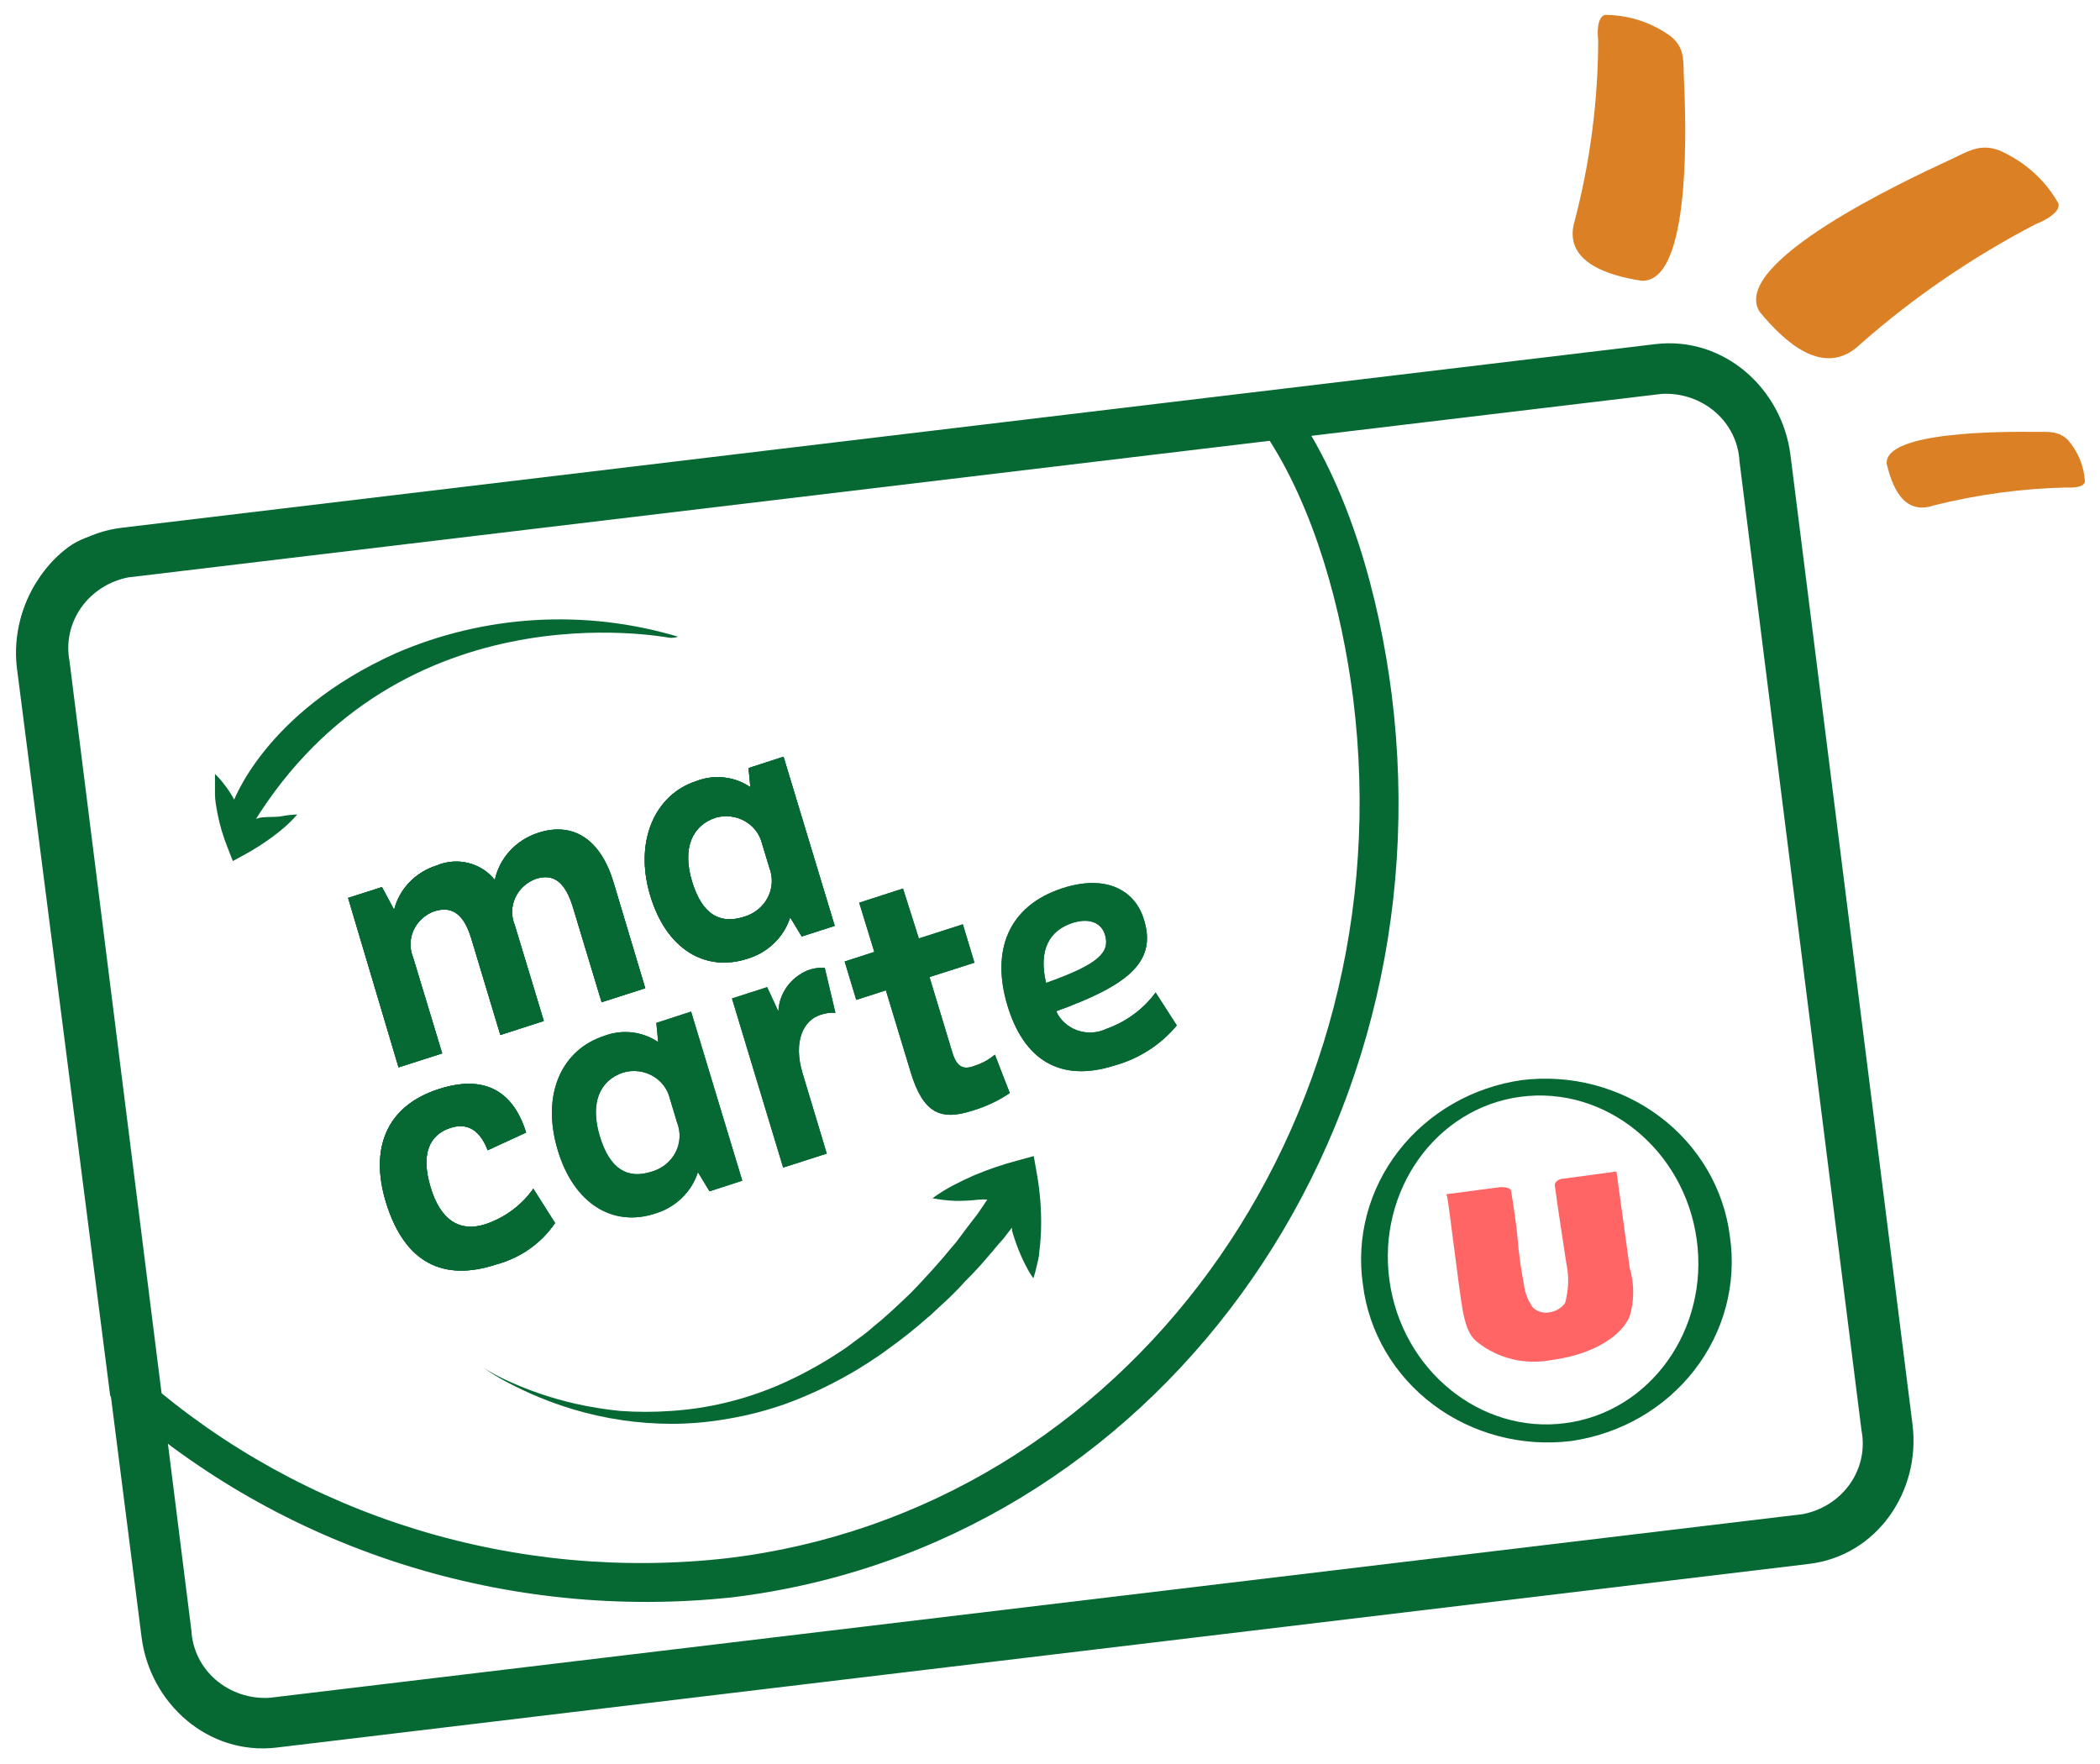
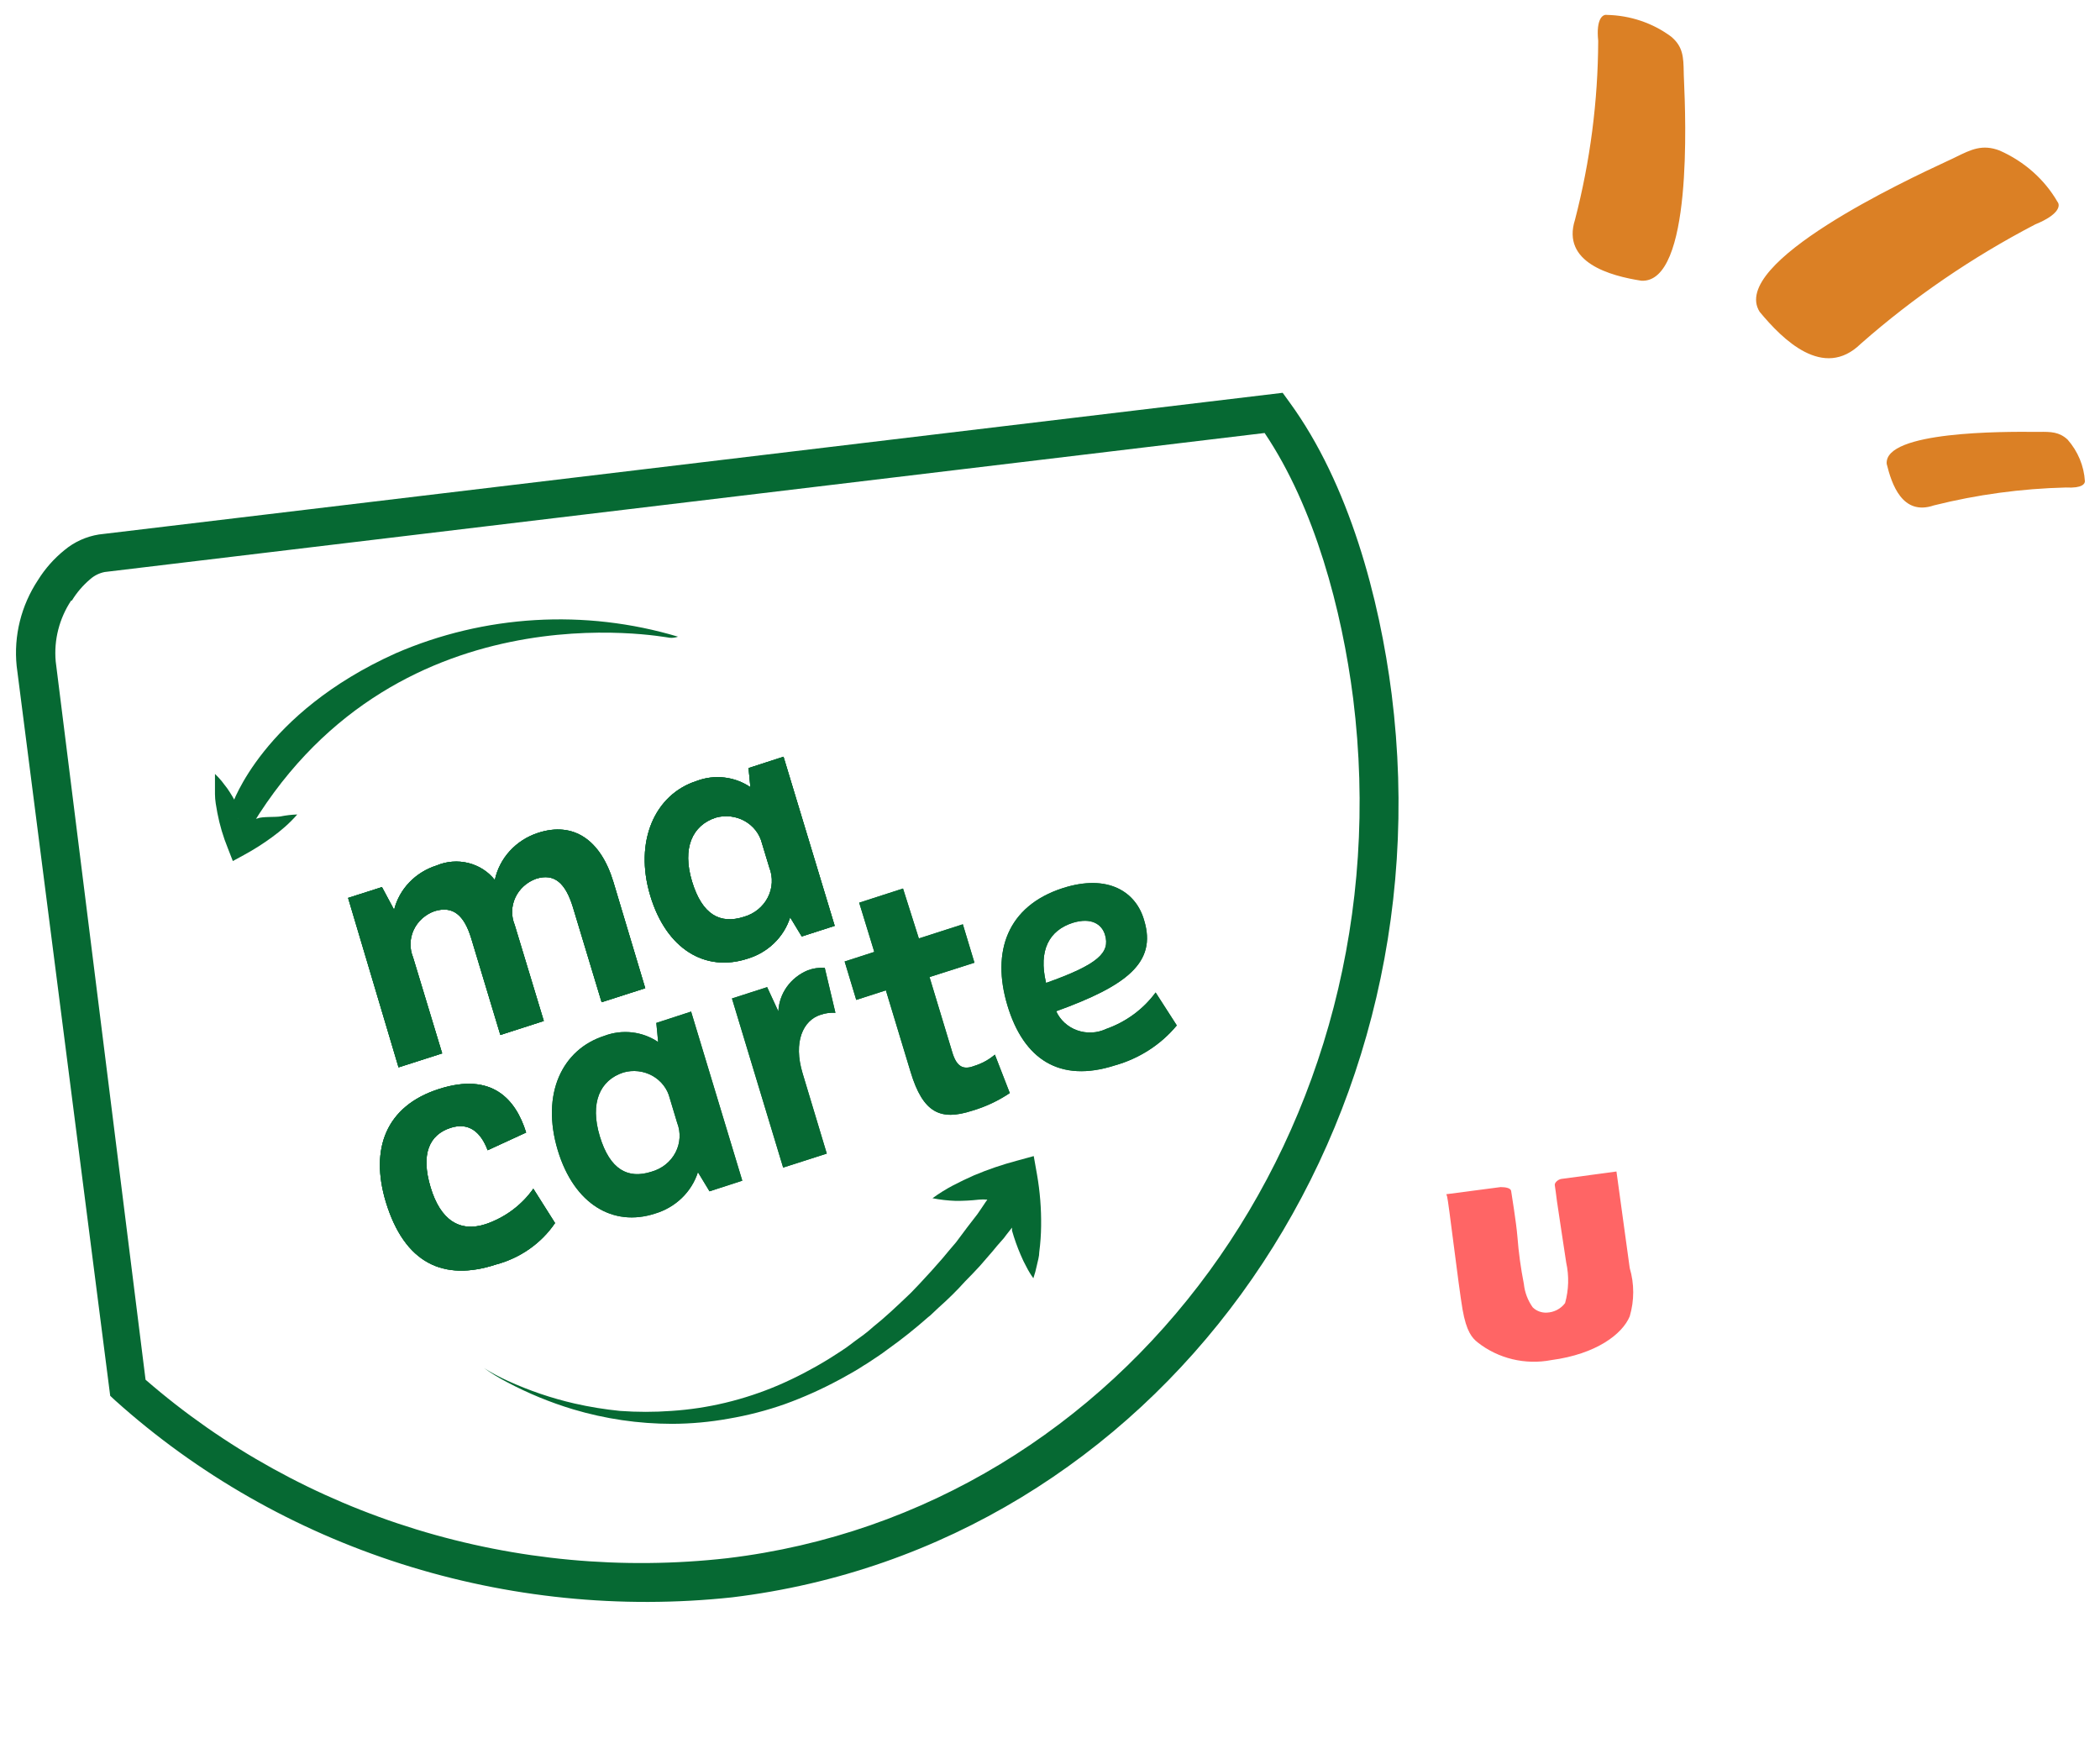
<svg xmlns="http://www.w3.org/2000/svg" width="125" height="105" viewBox="0 0 125 105" fill="none">
  <g clip-path="url(#clip0_7_296)">
-     <path fill-rule="evenodd" clip-rule="evenodd" d="M7.645 34.367C6.497 34.589 5.486 35.236 4.83 36.169C4.174 37.102 3.925 38.245 4.138 39.353L11.393 97.054C11.421 97.612 11.564 98.159 11.814 98.663C12.063 99.167 12.414 99.619 12.846 99.992C13.279 100.364 13.784 100.65 14.332 100.833C14.88 101.017 15.461 101.094 16.04 101.06L107.299 90.129C108.446 89.909 109.457 89.264 110.113 88.333C110.769 87.402 111.019 86.26 110.805 85.153L103.54 27.452C103.512 26.895 103.369 26.349 103.12 25.846C102.872 25.342 102.522 24.891 102.091 24.519C101.659 24.146 101.156 23.86 100.609 23.676C100.062 23.491 99.482 23.413 98.904 23.446L7.645 34.367ZM1.07 39.711C0.566 35.727 3.185 31.9 7.24 31.415L98.531 20.484C102.575 19.999 106.071 23.098 106.575 27.083L113.841 84.795C114.334 88.779 111.716 92.606 107.671 93.091L16.468 104.021C12.413 104.507 8.917 101.408 8.423 97.423L1.07 39.711Z" fill="#066933" />
    <path fill-rule="evenodd" clip-rule="evenodd" d="M3.842 32.741C4.423 32.257 5.132 31.935 5.891 31.814L76.349 23.381L76.754 23.94C80.316 28.82 82.113 35.64 82.837 41.322C86.179 67.896 68.71 92.045 43.569 95.081C36.936 95.789 30.221 95.109 23.886 93.087C17.551 91.066 11.745 87.751 6.867 83.37L6.56 83.085L0.992 39.646C0.809 37.849 1.256 36.046 2.264 34.523C2.683 33.849 3.216 33.246 3.842 32.741ZM4.236 35.746C3.524 36.824 3.2 38.099 3.316 39.372L8.664 82.126C13.315 86.166 18.81 89.204 24.781 91.036C30.751 92.868 37.06 93.453 43.285 92.751C66.946 89.927 83.713 67.095 80.546 41.585C79.878 36.315 78.256 30.201 75.275 25.774L6.231 34.048C5.912 34.112 5.616 34.258 5.376 34.47C4.942 34.836 4.572 35.266 4.28 35.746H4.236Z" fill="#066933" />
    <path fill-rule="evenodd" clip-rule="evenodd" d="M22.966 71.545C22.013 68.383 22.966 65.832 26.133 64.82C29.301 63.808 30.703 65.442 31.317 67.413L29.027 68.467C28.632 67.413 27.931 66.781 26.835 67.129C25.542 67.54 25.038 68.699 25.629 70.67C26.221 72.641 27.372 73.369 28.917 72.863C30.069 72.468 31.06 71.729 31.745 70.755L33.038 72.8C32.219 74.004 30.973 74.881 29.531 75.266C26.386 76.299 24.073 75.182 22.966 71.545Z" fill="#066933" />
    <path fill-rule="evenodd" clip-rule="evenodd" d="M22.966 71.545C22.013 68.383 22.966 65.832 26.133 64.82C29.301 63.808 30.703 65.442 31.317 67.413L29.027 68.467C28.632 67.413 27.931 66.781 26.835 67.129C25.542 67.54 25.038 68.699 25.629 70.67C26.221 72.641 27.372 73.369 28.917 72.863C30.069 72.468 31.06 71.729 31.745 70.755L33.038 72.8C32.219 74.004 30.973 74.881 29.531 75.266C26.386 76.299 24.073 75.182 22.966 71.545Z" fill="#066933" />
    <path fill-rule="evenodd" clip-rule="evenodd" d="M40.304 66.823L39.866 65.368C39.797 65.089 39.669 64.826 39.49 64.597C39.312 64.367 39.086 64.175 38.828 64.031C38.569 63.888 38.283 63.797 37.986 63.764C37.69 63.731 37.39 63.757 37.104 63.84C35.712 64.293 35.099 65.642 35.702 67.634C36.304 69.627 37.378 70.196 38.781 69.743C39.087 69.657 39.372 69.512 39.618 69.316C39.863 69.12 40.064 68.877 40.207 68.603C40.35 68.329 40.432 68.029 40.449 67.723C40.466 67.416 40.417 67.11 40.304 66.823ZM41.137 60.213L44.184 70.28L42.233 70.912L41.543 69.774C41.357 70.356 41.027 70.884 40.58 71.314C40.133 71.744 39.583 72.062 38.978 72.241C36.502 73.042 34.178 71.693 33.203 68.478C32.184 65.105 33.466 62.459 35.975 61.657C36.499 61.458 37.065 61.388 37.624 61.452C38.183 61.517 38.716 61.714 39.176 62.026L39.066 60.888L41.137 60.213Z" fill="#066933" />
    <path fill-rule="evenodd" clip-rule="evenodd" d="M40.304 66.823L39.866 65.368C39.797 65.089 39.669 64.826 39.49 64.597C39.312 64.367 39.086 64.175 38.828 64.031C38.569 63.888 38.283 63.797 37.986 63.764C37.69 63.731 37.39 63.757 37.104 63.84C35.712 64.293 35.099 65.642 35.702 67.634C36.304 69.627 37.378 70.196 38.781 69.743C39.087 69.657 39.372 69.512 39.618 69.316C39.863 69.12 40.064 68.877 40.207 68.603C40.35 68.329 40.432 68.029 40.449 67.723C40.466 67.416 40.417 67.11 40.304 66.823ZM41.137 60.213L44.184 70.28L42.233 70.912L41.543 69.774C41.357 70.356 41.027 70.884 40.58 71.314C40.133 71.744 39.583 72.062 38.978 72.241C36.502 73.042 34.178 71.693 33.203 68.478C32.184 65.105 33.466 62.459 35.975 61.657C36.499 61.458 37.065 61.388 37.624 61.452C38.183 61.517 38.716 61.714 39.176 62.026L39.066 60.888L41.137 60.213Z" fill="#066933" />
    <path fill-rule="evenodd" clip-rule="evenodd" d="M49.093 57.609L49.728 60.286C49.419 60.266 49.109 60.309 48.819 60.413C47.822 60.74 47.197 61.994 47.778 63.902L49.213 68.666L46.616 69.499L43.569 59.432L45.663 58.758L46.331 60.202C46.353 59.677 46.53 59.168 46.84 58.735C47.151 58.303 47.582 57.963 48.085 57.756C48.405 57.635 48.75 57.585 49.093 57.609Z" fill="#066933" />
    <path fill-rule="evenodd" clip-rule="evenodd" d="M49.093 57.609L49.728 60.286C49.419 60.266 49.109 60.309 48.819 60.413C47.822 60.74 47.197 61.994 47.778 63.902L49.213 68.666L46.616 69.499L43.569 59.432L45.663 58.758L46.331 60.202C46.353 59.677 46.53 59.168 46.84 58.735C47.151 58.303 47.582 57.963 48.085 57.756C48.405 57.635 48.75 57.585 49.093 57.609Z" fill="#066933" />
    <path fill-rule="evenodd" clip-rule="evenodd" d="M55.329 58.158L56.688 62.649C56.94 63.481 57.323 63.703 57.981 63.45C58.438 63.31 58.859 63.08 59.219 62.775L60.107 65.063C59.421 65.526 58.662 65.882 57.86 66.117C55.997 66.718 54.945 66.275 54.2 63.798L52.731 58.949L50.967 59.518L50.276 57.231L52.041 56.661L51.142 53.731L53.751 52.888L54.693 55.86L57.312 55.017L58.003 57.304L55.329 58.158Z" fill="#066933" />
    <path fill-rule="evenodd" clip-rule="evenodd" d="M55.329 58.158L56.688 62.649C56.94 63.481 57.323 63.703 57.981 63.45C58.438 63.31 58.859 63.08 59.219 62.775L60.107 65.063C59.421 65.526 58.662 65.882 57.86 66.117C55.997 66.718 54.945 66.275 54.2 63.798L52.731 58.949L50.967 59.518L50.276 57.231L52.041 56.661L51.142 53.731L53.751 52.888L54.693 55.86L57.312 55.017L58.003 57.304L55.329 58.158Z" fill="#066933" />
    <path fill-rule="evenodd" clip-rule="evenodd" d="M62.267 58.507C65.39 57.4 66.091 56.694 65.773 55.64C65.587 55.018 64.963 54.586 63.845 54.933C62.475 55.376 61.795 56.536 62.267 58.507ZM70.048 61.037C69.103 62.179 67.812 63.012 66.354 63.419C63.067 64.473 60.929 63.05 59.965 59.846C59.001 56.641 59.965 53.932 63.253 52.867C65.971 51.992 67.637 53.099 68.108 54.796C68.864 57.295 67.067 58.675 62.869 60.193C62.987 60.454 63.159 60.689 63.374 60.885C63.589 61.08 63.843 61.232 64.12 61.33C64.398 61.429 64.693 61.472 64.989 61.458C65.284 61.444 65.573 61.372 65.839 61.247C67.028 60.828 68.056 60.071 68.787 59.076L70.048 61.037Z" fill="#066933" />
    <path fill-rule="evenodd" clip-rule="evenodd" d="M62.267 58.507C65.39 57.4 66.091 56.694 65.773 55.64C65.587 55.018 64.963 54.586 63.845 54.933C62.475 55.376 61.795 56.536 62.267 58.507ZM70.048 61.037C69.103 62.179 67.812 63.012 66.354 63.419C63.067 64.473 60.929 63.05 59.965 59.846C59.001 56.641 59.965 53.932 63.253 52.867C65.971 51.992 67.637 53.099 68.108 54.796C68.864 57.295 67.067 58.675 62.869 60.193C62.987 60.454 63.159 60.689 63.374 60.885C63.589 61.08 63.843 61.232 64.12 61.33C64.398 61.429 64.693 61.472 64.989 61.458C65.284 61.444 65.573 61.372 65.839 61.247C67.028 60.828 68.056 60.071 68.787 59.076L70.048 61.037Z" fill="#066933" />
    <path fill-rule="evenodd" clip-rule="evenodd" d="M22.966 71.545C22.013 68.383 22.966 65.832 26.133 64.82C29.301 63.808 30.703 65.442 31.317 67.413L29.027 68.467C28.632 67.413 27.931 66.781 26.835 67.129C25.542 67.54 25.038 68.699 25.629 70.67C26.221 72.641 27.372 73.369 28.917 72.863C30.069 72.468 31.06 71.729 31.745 70.755L33.038 72.8C32.219 74.004 30.973 74.881 29.531 75.266C26.386 76.299 24.073 75.182 22.966 71.545Z" fill="#066933" />
    <path d="M56.885 71.481C56.422 71.465 55.96 71.412 55.505 71.323C55.89 71.042 56.297 70.788 56.721 70.564C57.138 70.346 57.554 70.146 57.971 69.963C58.802 69.612 59.659 69.32 60.535 69.088L61.532 68.814L61.73 69.931C61.904 70.934 61.985 71.95 61.971 72.967C61.966 73.489 61.929 74.01 61.861 74.527C61.861 74.791 61.773 75.054 61.718 75.318C61.665 75.578 61.595 75.835 61.51 76.087C61.353 75.87 61.214 75.641 61.094 75.402C60.967 75.173 60.854 74.937 60.754 74.696C60.551 74.225 60.38 73.743 60.239 73.252C60.239 73.188 60.239 73.125 60.239 73.072L60.031 73.336C59.943 73.452 59.844 73.568 59.757 73.694L59.34 74.169L59.088 74.475L58.321 75.36C58.047 75.655 57.751 75.971 57.434 76.287C56.973 76.804 56.425 77.342 55.866 77.837L55.362 78.311L55.242 78.406C54.477 79.083 53.676 79.72 52.842 80.314C52.447 80.62 52.009 80.894 51.581 81.179L51.439 81.263C51 81.558 50.529 81.811 50.058 82.075L49.937 82.138C48.909 82.692 47.84 83.171 46.737 83.571C45.641 83.959 44.511 84.251 43.362 84.446C42.256 84.645 41.133 84.748 40.008 84.752C38.009 84.751 36.021 84.459 34.112 83.888C32.751 83.478 31.437 82.938 30.189 82.275C29.707 82.027 29.246 81.745 28.808 81.432C29.261 81.715 29.733 81.968 30.221 82.191C31.491 82.772 32.821 83.225 34.189 83.54C35.084 83.744 35.992 83.892 36.907 83.983C37.924 84.057 38.947 84.057 39.964 83.983C41.047 83.912 42.122 83.75 43.175 83.498C44.265 83.237 45.328 82.884 46.354 82.444C47.382 81.998 48.375 81.48 49.324 80.894L49.444 80.82C49.871 80.546 50.299 80.283 50.693 79.977L50.858 79.85C51.241 79.576 51.625 79.302 51.954 78.997C52.71 78.396 53.379 77.753 54.025 77.141L54.233 76.941L54.727 76.425C55.22 75.898 55.702 75.37 56.107 74.896L56.502 74.422L56.907 73.947L57.576 73.052L58.179 72.271L58.453 71.871L58.65 71.576L58.77 71.407C58.603 71.391 58.434 71.391 58.266 71.407C57.808 71.459 57.347 71.484 56.885 71.481Z" fill="#066933" />
    <path fill-rule="evenodd" clip-rule="evenodd" d="M17.694 48.481C17.359 48.492 17.025 48.531 16.697 48.597C16.379 48.65 15.601 48.597 15.338 48.713C14.713 48.892 14.779 48.449 14.187 48.713L14.648 49.219C14.535 48.744 14.347 48.289 14.089 47.87C13.924 47.546 13.737 47.232 13.53 46.932L13.19 46.489C13.068 46.341 12.936 46.2 12.796 46.067C12.796 46.278 12.796 46.478 12.796 46.679C12.796 46.879 12.796 47.069 12.796 47.269C12.796 47.648 12.873 48.017 12.938 48.386C13.076 49.106 13.285 49.812 13.563 50.494L13.859 51.253L14.516 50.895C15.096 50.581 15.652 50.228 16.182 49.84C16.445 49.651 16.708 49.44 16.96 49.219C17.221 48.988 17.466 48.742 17.694 48.481Z" fill="#066933" />
    <path fill-rule="evenodd" clip-rule="evenodd" d="M14.615 49.777L13.826 47.88C13.826 47.88 15.634 42.451 23.547 38.889C28.837 36.592 34.818 36.239 40.359 37.898C40.198 37.956 40.026 37.978 39.855 37.961C39.603 37.94 23.24 34.714 14.615 49.777Z" fill="#066933" />
    <path fill-rule="evenodd" clip-rule="evenodd" d="M36.512 52.498L38.408 58.822L35.811 59.655L34.101 53.995C33.663 52.572 33.005 51.96 31.909 52.308C31.636 52.406 31.386 52.556 31.174 52.748C30.962 52.94 30.791 53.171 30.673 53.427C30.554 53.683 30.49 53.959 30.484 54.24C30.478 54.52 30.531 54.799 30.638 55.059L32.37 60.773L29.783 61.605L28.051 55.86C27.624 54.458 26.956 53.9 25.86 54.237C25.587 54.335 25.337 54.485 25.124 54.677C24.912 54.869 24.742 55.1 24.623 55.356C24.505 55.612 24.441 55.888 24.435 56.169C24.429 56.449 24.481 56.728 24.588 56.988L26.32 62.702L23.723 63.534L20.72 53.447L22.736 52.803L23.459 54.153C23.613 53.542 23.925 52.979 24.369 52.518C24.812 52.057 25.37 51.712 25.991 51.517C26.585 51.265 27.25 51.213 27.879 51.37C28.508 51.527 29.063 51.883 29.454 52.382C29.59 51.74 29.898 51.143 30.348 50.651C30.798 50.159 31.374 49.789 32.019 49.578C34.145 48.882 35.756 49.999 36.512 52.498Z" fill="#066933" />
    <path fill-rule="evenodd" clip-rule="evenodd" d="M36.512 52.498L38.408 58.822L35.811 59.655L34.101 53.995C33.663 52.572 33.005 51.96 31.909 52.308C31.636 52.406 31.386 52.556 31.174 52.748C30.962 52.94 30.791 53.171 30.673 53.427C30.554 53.683 30.49 53.959 30.484 54.24C30.478 54.52 30.531 54.799 30.638 55.059L32.37 60.773L29.783 61.605L28.051 55.86C27.624 54.458 26.956 53.9 25.86 54.237C25.587 54.335 25.337 54.485 25.124 54.677C24.912 54.869 24.742 55.1 24.623 55.356C24.505 55.612 24.441 55.888 24.435 56.169C24.429 56.449 24.481 56.728 24.588 56.988L26.32 62.702L23.723 63.534L20.72 53.447L22.736 52.803L23.459 54.153C23.613 53.542 23.925 52.979 24.369 52.518C24.812 52.057 25.37 51.712 25.991 51.517C26.585 51.265 27.25 51.213 27.879 51.37C28.508 51.527 29.063 51.883 29.454 52.382C29.59 51.74 29.898 51.143 30.348 50.651C30.798 50.159 31.374 49.789 32.019 49.578C34.145 48.882 35.756 49.999 36.512 52.498Z" fill="#066933" />
    <path fill-rule="evenodd" clip-rule="evenodd" d="M45.794 51.642L45.356 50.198C45.287 49.92 45.159 49.658 44.981 49.429C44.803 49.2 44.579 49.009 44.322 48.866C44.064 48.723 43.779 48.632 43.484 48.598C43.189 48.564 42.89 48.588 42.605 48.669C41.214 49.122 40.589 50.472 41.192 52.464C41.794 54.456 42.868 55.025 44.282 54.572C44.588 54.485 44.872 54.337 45.116 54.14C45.36 53.942 45.56 53.699 45.702 53.423C45.843 53.149 45.925 52.849 45.941 52.542C45.957 52.235 45.907 51.929 45.794 51.642ZM46.638 45.043L49.685 55.11L47.723 55.742L47.033 54.604C46.849 55.184 46.521 55.713 46.075 56.143C45.63 56.573 45.082 56.891 44.479 57.07C41.992 57.871 39.668 56.522 38.704 53.307C37.739 50.092 38.967 47.288 41.465 46.487C41.989 46.287 42.555 46.216 43.114 46.281C43.673 46.345 44.207 46.543 44.666 46.856L44.556 45.718L46.638 45.043Z" fill="#066933" />
    <path fill-rule="evenodd" clip-rule="evenodd" d="M45.794 51.642L45.356 50.198C45.287 49.92 45.159 49.658 44.981 49.429C44.803 49.2 44.579 49.009 44.322 48.866C44.064 48.723 43.779 48.632 43.484 48.598C43.189 48.564 42.89 48.588 42.605 48.669C41.214 49.122 40.589 50.472 41.192 52.464C41.794 54.456 42.868 55.025 44.282 54.572C44.588 54.485 44.872 54.337 45.116 54.14C45.36 53.942 45.56 53.699 45.702 53.423C45.843 53.149 45.925 52.849 45.941 52.542C45.957 52.235 45.907 51.929 45.794 51.642ZM46.638 45.043L49.685 55.11L47.723 55.742L47.033 54.604C46.849 55.184 46.521 55.713 46.075 56.143C45.63 56.573 45.082 56.891 44.479 57.07C41.992 57.871 39.668 56.522 38.704 53.307C37.739 50.092 38.967 47.288 41.465 46.487C41.989 46.287 42.555 46.216 43.114 46.281C43.673 46.345 44.207 46.543 44.666 46.856L44.556 45.718L46.638 45.043Z" fill="#066933" />
    <path fill-rule="evenodd" clip-rule="evenodd" d="M36.512 52.498L38.408 58.822L35.811 59.655L34.101 53.995C33.663 52.572 33.005 51.96 31.909 52.308C31.636 52.406 31.386 52.556 31.174 52.748C30.962 52.94 30.791 53.171 30.673 53.427C30.554 53.683 30.49 53.959 30.484 54.24C30.478 54.52 30.531 54.799 30.638 55.059L32.37 60.773L29.783 61.605L28.051 55.86C27.624 54.458 26.956 53.9 25.86 54.237C25.587 54.335 25.337 54.485 25.124 54.677C24.912 54.869 24.742 55.1 24.623 55.356C24.505 55.612 24.441 55.888 24.435 56.169C24.429 56.449 24.481 56.728 24.588 56.988L26.32 62.702L23.723 63.534L20.72 53.447L22.736 52.803L23.459 54.153C23.613 53.542 23.925 52.979 24.369 52.518C24.812 52.057 25.37 51.712 25.991 51.517C26.585 51.265 27.25 51.213 27.879 51.37C28.508 51.527 29.063 51.883 29.454 52.382C29.59 51.74 29.898 51.143 30.348 50.651C30.798 50.159 31.374 49.789 32.019 49.578C34.145 48.882 35.756 49.999 36.512 52.498Z" fill="#066933" />
    <path fill-rule="evenodd" clip-rule="evenodd" d="M45.794 51.642L45.356 50.198C45.287 49.92 45.159 49.658 44.981 49.429C44.803 49.2 44.579 49.009 44.322 48.866C44.064 48.723 43.779 48.632 43.484 48.598C43.189 48.564 42.89 48.588 42.605 48.669C41.214 49.122 40.589 50.472 41.192 52.464C41.794 54.456 42.868 55.025 44.282 54.572C44.588 54.485 44.872 54.337 45.116 54.14C45.36 53.942 45.56 53.699 45.702 53.423C45.843 53.149 45.925 52.849 45.941 52.542C45.957 52.235 45.907 51.929 45.794 51.642ZM46.638 45.043L49.685 55.11L47.723 55.742L47.033 54.604C46.849 55.184 46.521 55.713 46.075 56.143C45.63 56.573 45.082 56.891 44.479 57.07C41.992 57.871 39.668 56.522 38.704 53.307C37.739 50.092 38.967 47.288 41.465 46.487C41.989 46.287 42.555 46.216 43.114 46.281C43.673 46.345 44.207 46.543 44.666 46.856L44.556 45.718L46.638 45.043Z" fill="#066933" />
-     <path fill-rule="evenodd" clip-rule="evenodd" d="M93.182 84.71C88.13 85.385 83.439 81.548 82.705 76.214C81.971 70.88 85.467 65.947 90.519 65.283C95.572 64.619 100.262 68.445 100.996 73.79C101.731 79.134 98.235 84.046 93.182 84.71ZM90.574 64.292C87.647 64.714 85.012 66.232 83.243 68.514C81.473 70.796 80.713 73.659 81.127 76.478C81.3 77.873 81.76 79.222 82.478 80.446C83.196 81.67 84.159 82.745 85.311 83.61C86.463 84.474 87.782 85.11 89.192 85.482C90.601 85.853 92.073 85.953 93.522 85.775C96.451 85.355 99.088 83.838 100.857 81.555C102.627 79.272 103.386 76.409 102.969 73.589C102.796 72.194 102.337 70.845 101.619 69.621C100.901 68.397 99.938 67.321 98.785 66.457C97.633 65.593 96.314 64.957 94.905 64.585C93.496 64.213 92.024 64.114 90.574 64.292Z" fill="#066933" />
    <path fill-rule="evenodd" clip-rule="evenodd" d="M86.114 71.081L89.325 70.66C89.665 70.66 89.927 70.733 89.949 70.891C89.971 71.05 90.256 72.778 90.322 73.611C90.395 74.555 90.523 75.495 90.706 76.425C90.758 76.924 90.938 77.403 91.232 77.817C91.34 77.923 91.469 78.006 91.613 78.061C91.757 78.115 91.91 78.14 92.065 78.133C92.28 78.125 92.491 78.07 92.681 77.971C92.871 77.872 93.035 77.733 93.16 77.564C93.379 76.775 93.402 75.948 93.226 75.15C93.062 74.022 92.722 71.872 92.678 71.513C92.635 71.155 92.569 70.691 92.547 70.543C92.525 70.396 92.744 70.206 92.93 70.175L96.218 69.732L97.007 75.477C97.285 76.417 97.285 77.414 97.007 78.355C96.569 79.409 95.024 80.6 92.339 80.958C91.572 81.105 90.782 81.087 90.024 80.905C89.266 80.722 88.559 80.381 87.955 79.904C87.626 79.641 87.286 79.261 87.056 77.943C86.826 76.626 86.212 71.418 86.136 71.218C86.059 71.018 86.114 71.081 86.114 71.081Z" fill="#FF6565" />
    <path fill-rule="evenodd" clip-rule="evenodd" d="M95.131 2.431C95.118 6.019 94.655 9.593 93.75 13.079C92.935 15.634 95.856 16.422 97.701 16.71C100.755 16.868 100.331 6.953 100.239 4.8C100.232 4.639 100.227 4.521 100.225 4.454C100.224 4.397 100.223 4.341 100.222 4.286C100.204 3.415 100.191 2.776 99.467 2.176C98.374 1.366 97.031 0.914 95.64 0.887C95.414 0.845 94.995 1.1 95.131 2.431ZM104.742 18.562C102.895 15.643 113.569 10.678 115.854 9.615C116.019 9.538 116.141 9.482 116.211 9.448C116.282 9.414 116.351 9.379 116.42 9.346C117.337 8.896 117.996 8.572 119.018 8.958C120.486 9.604 121.696 10.675 122.47 12.014C122.64 12.217 122.606 12.76 121.146 13.356C117.389 15.313 113.902 17.698 110.765 20.458C108.535 22.641 106.101 20.202 104.742 18.562ZM112.304 27.613C112.137 25.649 119.36 25.695 121.057 25.706C121.2 25.707 121.305 25.707 121.362 25.707C122.085 25.696 122.572 25.707 123.07 26.165C123.687 26.867 124.048 27.736 124.101 28.645C124.101 28.794 123.953 29.071 122.969 29.018C120.315 29.083 117.678 29.44 115.112 30.083C113.233 30.722 112.599 28.816 112.304 27.613Z" fill="#DB8025" />
  </g>
  <defs>
    <clipPath id="clip0_7_296">
      <rect width="125" height="105" fill="white" />
    </clipPath>
  </defs>
</svg>